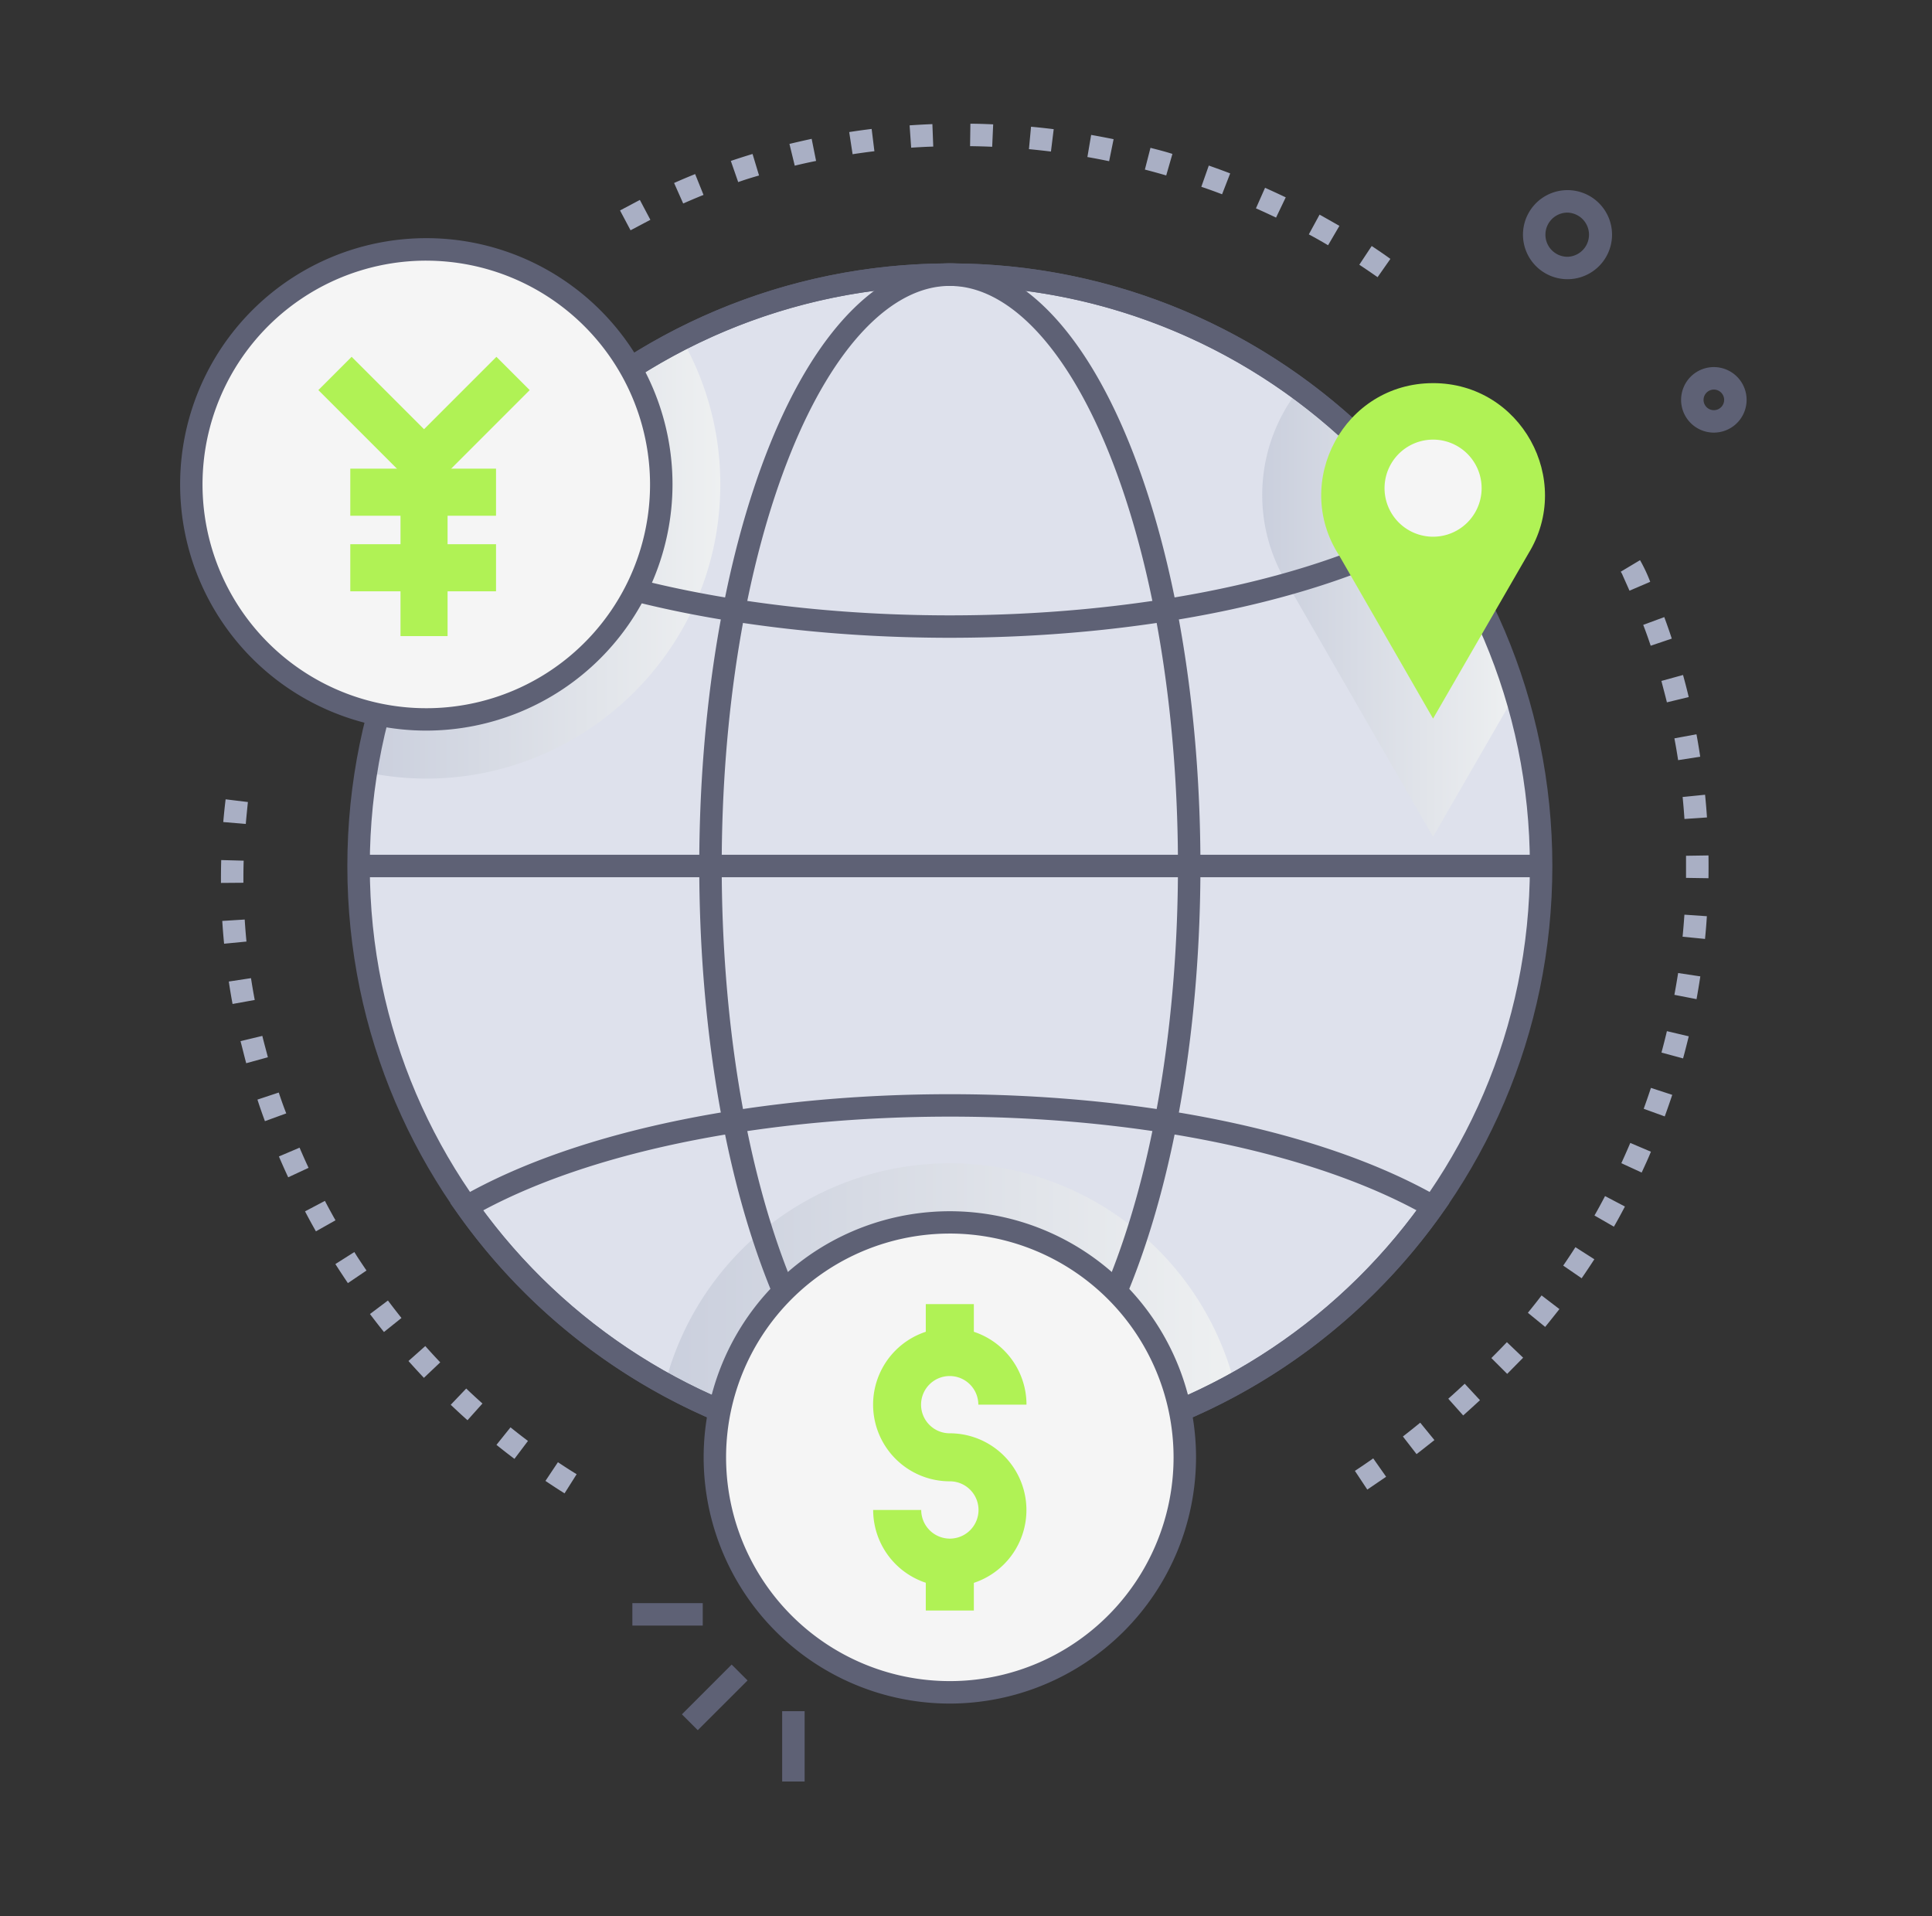
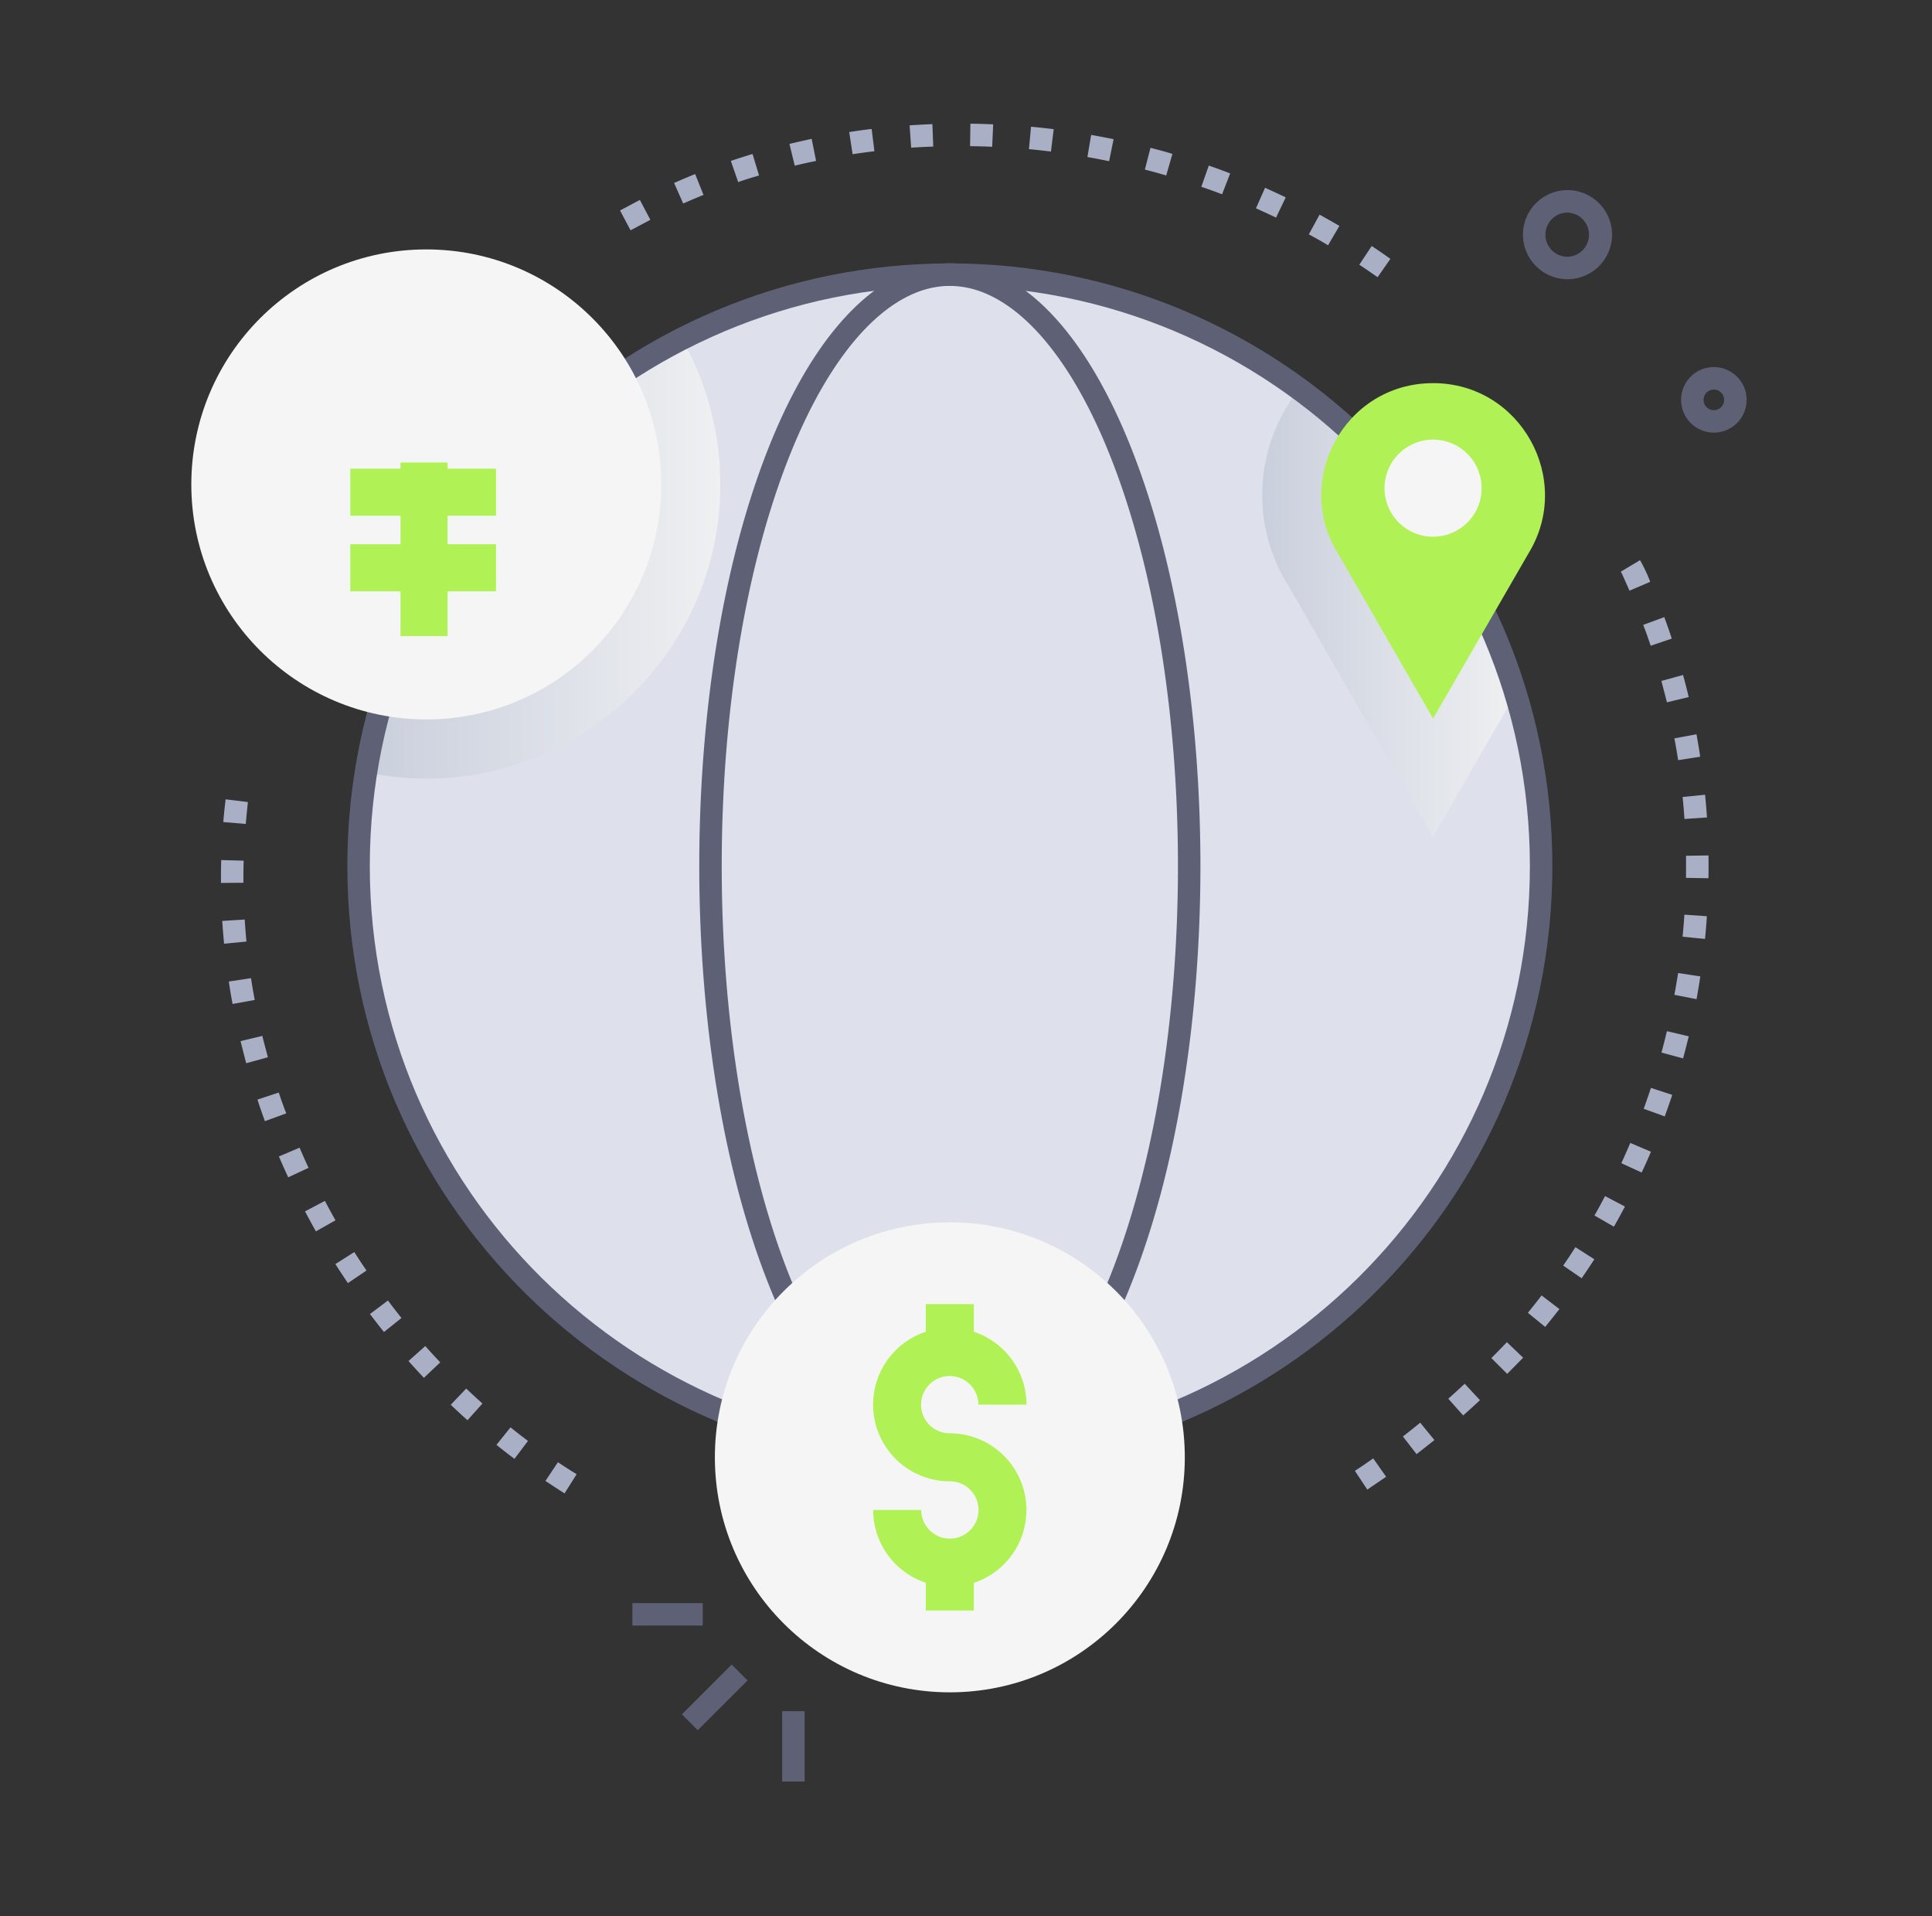
<svg xmlns="http://www.w3.org/2000/svg" width="121" height="120" fill="none">
  <rect width="100%" height="100%" fill="#333333" stroke="none" />
  <path fill="#DEE1EC" d="M59.488 91.242c20.457 0 37.04-16.57 37.04-37.012s-16.583-37.013-37.04-37.013-37.04 16.571-37.04 37.013c0 20.441 16.583 37.012 37.04 37.012Z" />
  <path fill="#DEE1EC" d="M96.518 54.232c0 20.39-16.538 37.031-37.032 37.031a37.031 37.031 0 0 1 0-74.062c20.567 0 37.032 16.687 37.032 37.031Z" />
  <path fill="#DEE1EC" d="M96.517 54.232a37.031 37.031 0 0 1-54.87 32.456C22.081 75.908 16.64 50.7 29.225 32.892a36.977 36.977 0 0 1 30.263-15.691c20.564 0 37.029 16.687 37.029 37.031Z" />
-   <path fill="url(#a)" d="M77.328 86.688a37.062 37.062 0 0 1-35.681 0 18.418 18.418 0 0 1 35.68 0Z" style="mix-blend-mode:multiply" />
+   <path fill="url(#a)" d="M77.328 86.688Z" style="mix-blend-mode:multiply" />
  <path fill="#A9AFC4" d="m85.633 93.281-.776-1.172c.38-.25.767-.515 1.147-.782l.808 1.15-1.179.804Zm3.09-2.215-.86-1.11c.362-.282.728-.573 1.084-.865l.89 1.09c-.365.288-.74.588-1.115.876v.01Zm2.92-2.423-.938-1.052c.338-.3.684-.617 1.029-.938l.956 1.029a76.5 76.5 0 0 1-1.047.952v.009Zm2.756-2.604-.996-.994c.328-.328.651-.658.972-.996l1.018.973c-.33.335-.661.672-.994 1.008v.009Zm2.379-2.941-1.088-.889c.293-.36.582-.724.858-1.087l1.118.855c-.286.364-.586.74-.888 1.111v.01Zm2.285-3.047-1.16-.797c.262-.38.52-.769.764-1.153l1.186.757c-.253.389-.52.79-.79 1.183v.01Zm2.018-3.232-1.221-.703c.234-.401.45-.811.663-1.215l1.245.654c-.221.418-.45.851-.687 1.254v.01Zm1.739-3.39-1.277-.588c.192-.42.382-.846.56-1.268l1.293.549c-.171.426-.377.867-.576 1.298v.01Zm1.446-3.515-1.322-.48c.157-.434.31-.875.452-1.308l1.336.436c-.145.433-.302.888-.466 1.336v.016Zm1.148-3.633-1.357-.368c.12-.443.235-.893.34-1.34l1.369.323c-.11.445-.227.912-.352 1.369v.016Zm.842-3.712-1.39-.27c.084-.455.162-.914.234-1.366l1.39.21c-.07.467-.15.94-.234 1.41v.016Zm.53-3.771-1.407-.139c.045-.454.082-.918.115-1.38l1.406.096c-.028.46-.068.938-.114 1.406v.017Zm.215-3.802-1.406-.021V53.59l1.406-.021c.007.431.007.904 0 1.41v.017Zm-1.505-3.71a42.17 42.17 0 0 0-.114-1.378l1.406-.14c.047.468.087.937.119 1.422l-1.411.096Zm-.396-3.684c-.07-.453-.147-.912-.234-1.364l1.383-.256c.087.469.166.938.234 1.406l-1.383.214Zm-.703-3.62c-.108-.45-.234-.9-.344-1.34l1.354-.373c.127.455.247.922.357 1.383l-1.367.33Zm-1.015-3.545c-.145-.434-.3-.872-.468-1.306l1.319-.487c.164.447.324.9.469 1.347l-1.32.446Zm-1.328-3.446c-.155-.356-.315-.703-.469-1.059l-.078-.131 1.207-.722c.248.434.461.887.638 1.355l-1.298.557ZM35.358 93.516c-.403-.251-.806-.514-1.197-.779l.782-1.171c.38.255.772.508 1.172.752l-.757 1.198Zm-3.138-2.159c-.382-.286-.76-.581-1.127-.877l.88-1.097c.357.289.725.575 1.093.851l-.846 1.123Zm-2.941-2.419c-.352-.312-.704-.64-1.05-.968l.97-1.017c.335.319.677.635 1.017.938l-.938 1.047Zm-2.731-2.655a58.333 58.333 0 0 1-.966-1.053l1.053-.937c.302.34.618.684.937 1.02l-1.024.97Zm-2.5-2.869c-.296-.368-.591-.748-.877-1.127l1.125-.846c.276.367.562.736.848 1.094l-1.097.879Zm-2.26-3.063c-.265-.394-.53-.795-.783-1.193l1.188-.753c.235.387.502.776.76 1.158l-1.165.788Zm-2.002-3.242a39.161 39.161 0 0 1-.682-1.251l1.245-.657c.21.404.433.811.663 1.217l-1.226.691Zm-1.736-3.384c-.202-.431-.396-.87-.582-1.305l1.294-.551c.18.422.368.846.563 1.263l-1.275.593Zm-1.458-3.516a35.16 35.16 0 0 1-.469-1.35l1.336-.443c.145.439.3.88.469 1.306l-1.336.487Zm-1.172-3.628c-.127-.469-.235-.926-.356-1.383l1.366-.328c.105.44.235.893.347 1.338l-1.357.373Zm-.855-3.71a36.342 36.342 0 0 1-.235-1.406l1.39-.211c.07.452.148.912.234 1.366l-1.39.251Zm-.53-3.773a41.326 41.326 0 0 1-.115-1.428l1.406-.087c.028.455.066.92.11 1.379l-1.401.136Zm-.197-3.807c0-.443 0-.85.016-1.432l1.407.038c-.017.548-.017.937-.017 1.383l-1.406.011Zm1.552-3.693-1.407-.12c.04-.469.09-.952.148-1.423l1.394.17c-.046.46-.093.925-.133 1.38l-.002-.007ZM86.277 17.358a52.501 52.501 0 0 0-1.144-.78l.776-1.172c.393.26.792.531 1.171.806l-.803 1.146Zm-3.101-2a29.177 29.177 0 0 0-1.205-.681l.673-1.236c.417.235.837.47 1.242.704l-.71 1.214Zm-43.685-.937-.659-1.242 1.242-.659.659 1.245-1.242.656Zm40.427-.794c-.417-.2-.84-.394-1.259-.58l.57-1.286c.431.192.867.394 1.296.598l-.607 1.268Zm-37.13-.884-.57-1.284c.432-.193.877-.38 1.318-.558l.525 1.305c-.427.171-.855.354-1.273.537Zm33.75-.577a31.771 31.771 0 0 0-1.3-.468l.468-1.33c.45.158.9.322 1.34.49l-.508 1.308Zm-30.304-.759-.462-1.329c.447-.152.907-.298 1.36-.436l.407 1.348c-.438.126-.881.26-1.317.417h.012Zm26.805-.42c-.44-.128-.888-.253-1.336-.367l.35-1.362c.468.12.923.234 1.375.38l-.389 1.35Zm-23.264-.609-.333-1.366a64.05 64.05 0 0 1 1.392-.317l.277 1.383c-.448.09-.902.19-1.348.3h.012Zm19.688-.284c-.448-.093-.905-.18-1.36-.26l.235-1.385c.468.082.937.171 1.406.267l-.281 1.379ZM53.398 9.66l-.213-1.39c.469-.073.938-.139 1.406-.195l.172 1.395c-.467.056-.929.12-1.383.19h.018Zm12.422-.17a54.98 54.98 0 0 0-1.378-.15l.131-1.405c.47.044.95.096 1.42.154L65.82 9.49Zm-8.754-.234-.098-1.406a47.22 47.22 0 0 1 1.427-.077l.054 1.406c-.48.014-.944.04-1.397.07l.014.007Zm5.075-.065a45.128 45.128 0 0 0-1.386-.038l.02-1.406c.468 0 .956.019 1.427.04L62.14 9.19Z" />
  <path fill="#5E6175" d="M107.338 27.091a2.049 2.049 0 0 1-2.011-2.454 2.05 2.05 0 0 1 3.721-.729 2.051 2.051 0 0 1-1.71 3.183Zm0-2.695a.647.647 0 0 0-.633.77.647.647 0 0 0 .631.52.644.644 0 1 0 .002-1.29ZM98.174 17.484a2.789 2.789 0 1 1-.004-5.578 2.789 2.789 0 0 1 .004 5.578Zm0-4.17a1.383 1.383 0 1 0-.004 2.766 1.383 1.383 0 0 0 .004-2.765ZM45.823 104.239l-3.116 3.115.994.994 3.117-3.115-.995-.994ZM44.012 100.392h-4.407v1.406h4.407v-1.406ZM50.393 107.156h-1.407v4.406h1.407v-4.406ZM48.238 80.679c-5.923-14.64-5.925-38.255 0-52.896 6.058-14.97 16.366-15.15 22.5 0 5.925 14.639 5.927 38.252 0 52.896-6.061 14.97-16.369 15.15-22.5 0Zm11.25-62.775c-3.645 0-7.266 3.792-9.945 10.406-5.789 14.297-5.789 37.538 0 51.842 2.677 6.611 6.3 10.406 9.945 10.406 3.644 0 7.265-3.795 9.944-10.406 5.79-14.297 5.79-37.538 0-51.842-2.676-6.614-6.3-10.406-9.944-10.406Z" />
-   <path fill="#5E6175" d="M96.505 53.527H22.46v1.406h74.046v-1.406Z" />
  <path fill="url(#b)" d="m94.919 43.444-5.168 8.958-9.047-15.703a10.678 10.678 0 0 1 .668-12.35A37.114 37.114 0 0 1 94.92 43.444Z" style="mix-blend-mode:multiply" />
  <path fill="url(#c)" d="M45.112 30.335c0 11.719-10.823 20.417-22.188 18.024A37.069 37.069 0 0 1 42.696 21.22a18.281 18.281 0 0 1 2.416 9.115Z" style="mix-blend-mode:multiply" />
  <path fill="#5E6175" d="M59.488 91.964c-20.536 0-37.734-16.64-37.734-37.734 0-20.944 17.013-37.735 37.734-37.735 20.775 0 37.735 16.838 37.735 37.735-.003 21.112-17.201 37.734-37.735 37.734Zm0-74.062c-20.001 0-36.328 16.209-36.328 36.328 0 20.322 16.568 36.328 36.328 36.328S95.816 74.543 95.816 54.23c-.002-20.161-16.38-36.324-36.328-36.324v-.004Z" />
-   <path fill="#5E6175" d="m28.872 33.502-.67-.385.444-.63a37.735 37.735 0 0 1 61.681 0l.445.63-.672.385c-14.96 8.582-46.261 8.585-61.228 0Zm1.385-.84c14.601 7.831 43.856 7.831 58.462 0a36.328 36.328 0 0 0-58.462 0ZM59.488 91.964a37.802 37.802 0 0 1-30.841-15.991l-.446-.63.67-.385c14.965-8.583 46.266-8.583 61.231 0l.67.384-.445.63a37.8 37.8 0 0 1-30.84 15.992ZM30.257 75.792a36.328 36.328 0 0 0 58.462 0c-14.601-7.823-43.854-7.823-58.462.007v-.007Z" />
  <path fill="#B0F255" d="M89.752 23.993c-5.58 0-8.857 6.19-5.887 10.781L89.752 45l5.972-10.338c2.839-4.617-.468-10.67-5.972-10.67Z" />
  <path fill="#F5F5F5" d="M26.699 45.052c8.128 0 14.716-6.59 14.716-14.717 0-8.128-6.588-14.716-14.716-14.716s-14.717 6.588-14.717 14.716 6.59 14.717 14.717 14.717Z" />
-   <path fill="#5E6175" d="M26.699 45.752a15.419 15.419 0 1 1 15.42-15.42 15.436 15.436 0 0 1-15.42 15.42Zm0-29.43a14.014 14.014 0 1 0 14.013 14.01A14.027 14.027 0 0 0 26.7 16.323Z" />
  <path fill="#F5F5F5" d="M89.753 33.61a3.04 3.04 0 1 0 0-6.08 3.04 3.04 0 0 0 0 6.08Z" />
-   <path fill="#B0F255" d="m26.558 31.048-6.619-6.62 2.084-2.083 4.535 4.533 4.533-4.533 2.084 2.084-6.617 6.619Z" />
  <path fill="#B0F255" d="M31.066 29.348h-9.127v2.949h9.127v-2.949ZM31.066 34.08h-9.127v2.949h9.127V34.08Z" />
  <path fill="#B0F255" d="M28.032 28.964h-2.948v10.87h2.948v-10.87Z" />
  <path fill="#F5F5F5" d="M59.488 105.977c8.127 0 14.716-6.588 14.716-14.716s-6.588-14.716-14.716-14.716-14.716 6.588-14.716 14.716 6.588 14.716 14.716 14.716Z" />
-   <path fill="#5E6175" d="M59.488 106.681a15.422 15.422 0 0 1-15.123-18.428 15.42 15.42 0 0 1 30.542 3.008 15.44 15.44 0 0 1-15.42 15.42Zm0-29.433A14.013 14.013 0 1 0 73.5 91.26a14.03 14.03 0 0 0-14.013-14.013Z" />
  <path fill="#B0F255" d="M59.488 99.359a4.807 4.807 0 0 1-4.802-4.803h3.01a1.794 1.794 0 1 0 1.792-1.793 4.803 4.803 0 1 1 4.8-4.8h-3.016a1.793 1.793 0 1 0-1.793 1.793 4.804 4.804 0 1 1 0 9.61l.01-.007Z" />
  <path fill="#B0F255" d="M60.992 81.666h-3.01v3h3.01v-3ZM60.992 97.854h-3.01v3h3.01v-3Z" />
  <defs>
    <linearGradient id="a" x1="41.647" x2="77.328" y1="82.057" y2="82.057" gradientUnits="userSpaceOnUse">
      <stop stop-color="#CACFDD" />
      <stop offset="1" stop-color="#EEF0F1" />
    </linearGradient>
    <linearGradient id="b" x1="79.052" x2="94.919" y1="38.379" y2="38.379" gradientUnits="userSpaceOnUse">
      <stop stop-color="#CACFDD" />
      <stop offset="1" stop-color="#EEF0F1" />
    </linearGradient>
    <linearGradient id="c" x1="22.924" x2="45.112" y1="34.987" y2="34.987" gradientUnits="userSpaceOnUse">
      <stop stop-color="#CACFDD" />
      <stop offset="1" stop-color="#EEF0F1" />
    </linearGradient>
  </defs>
</svg>